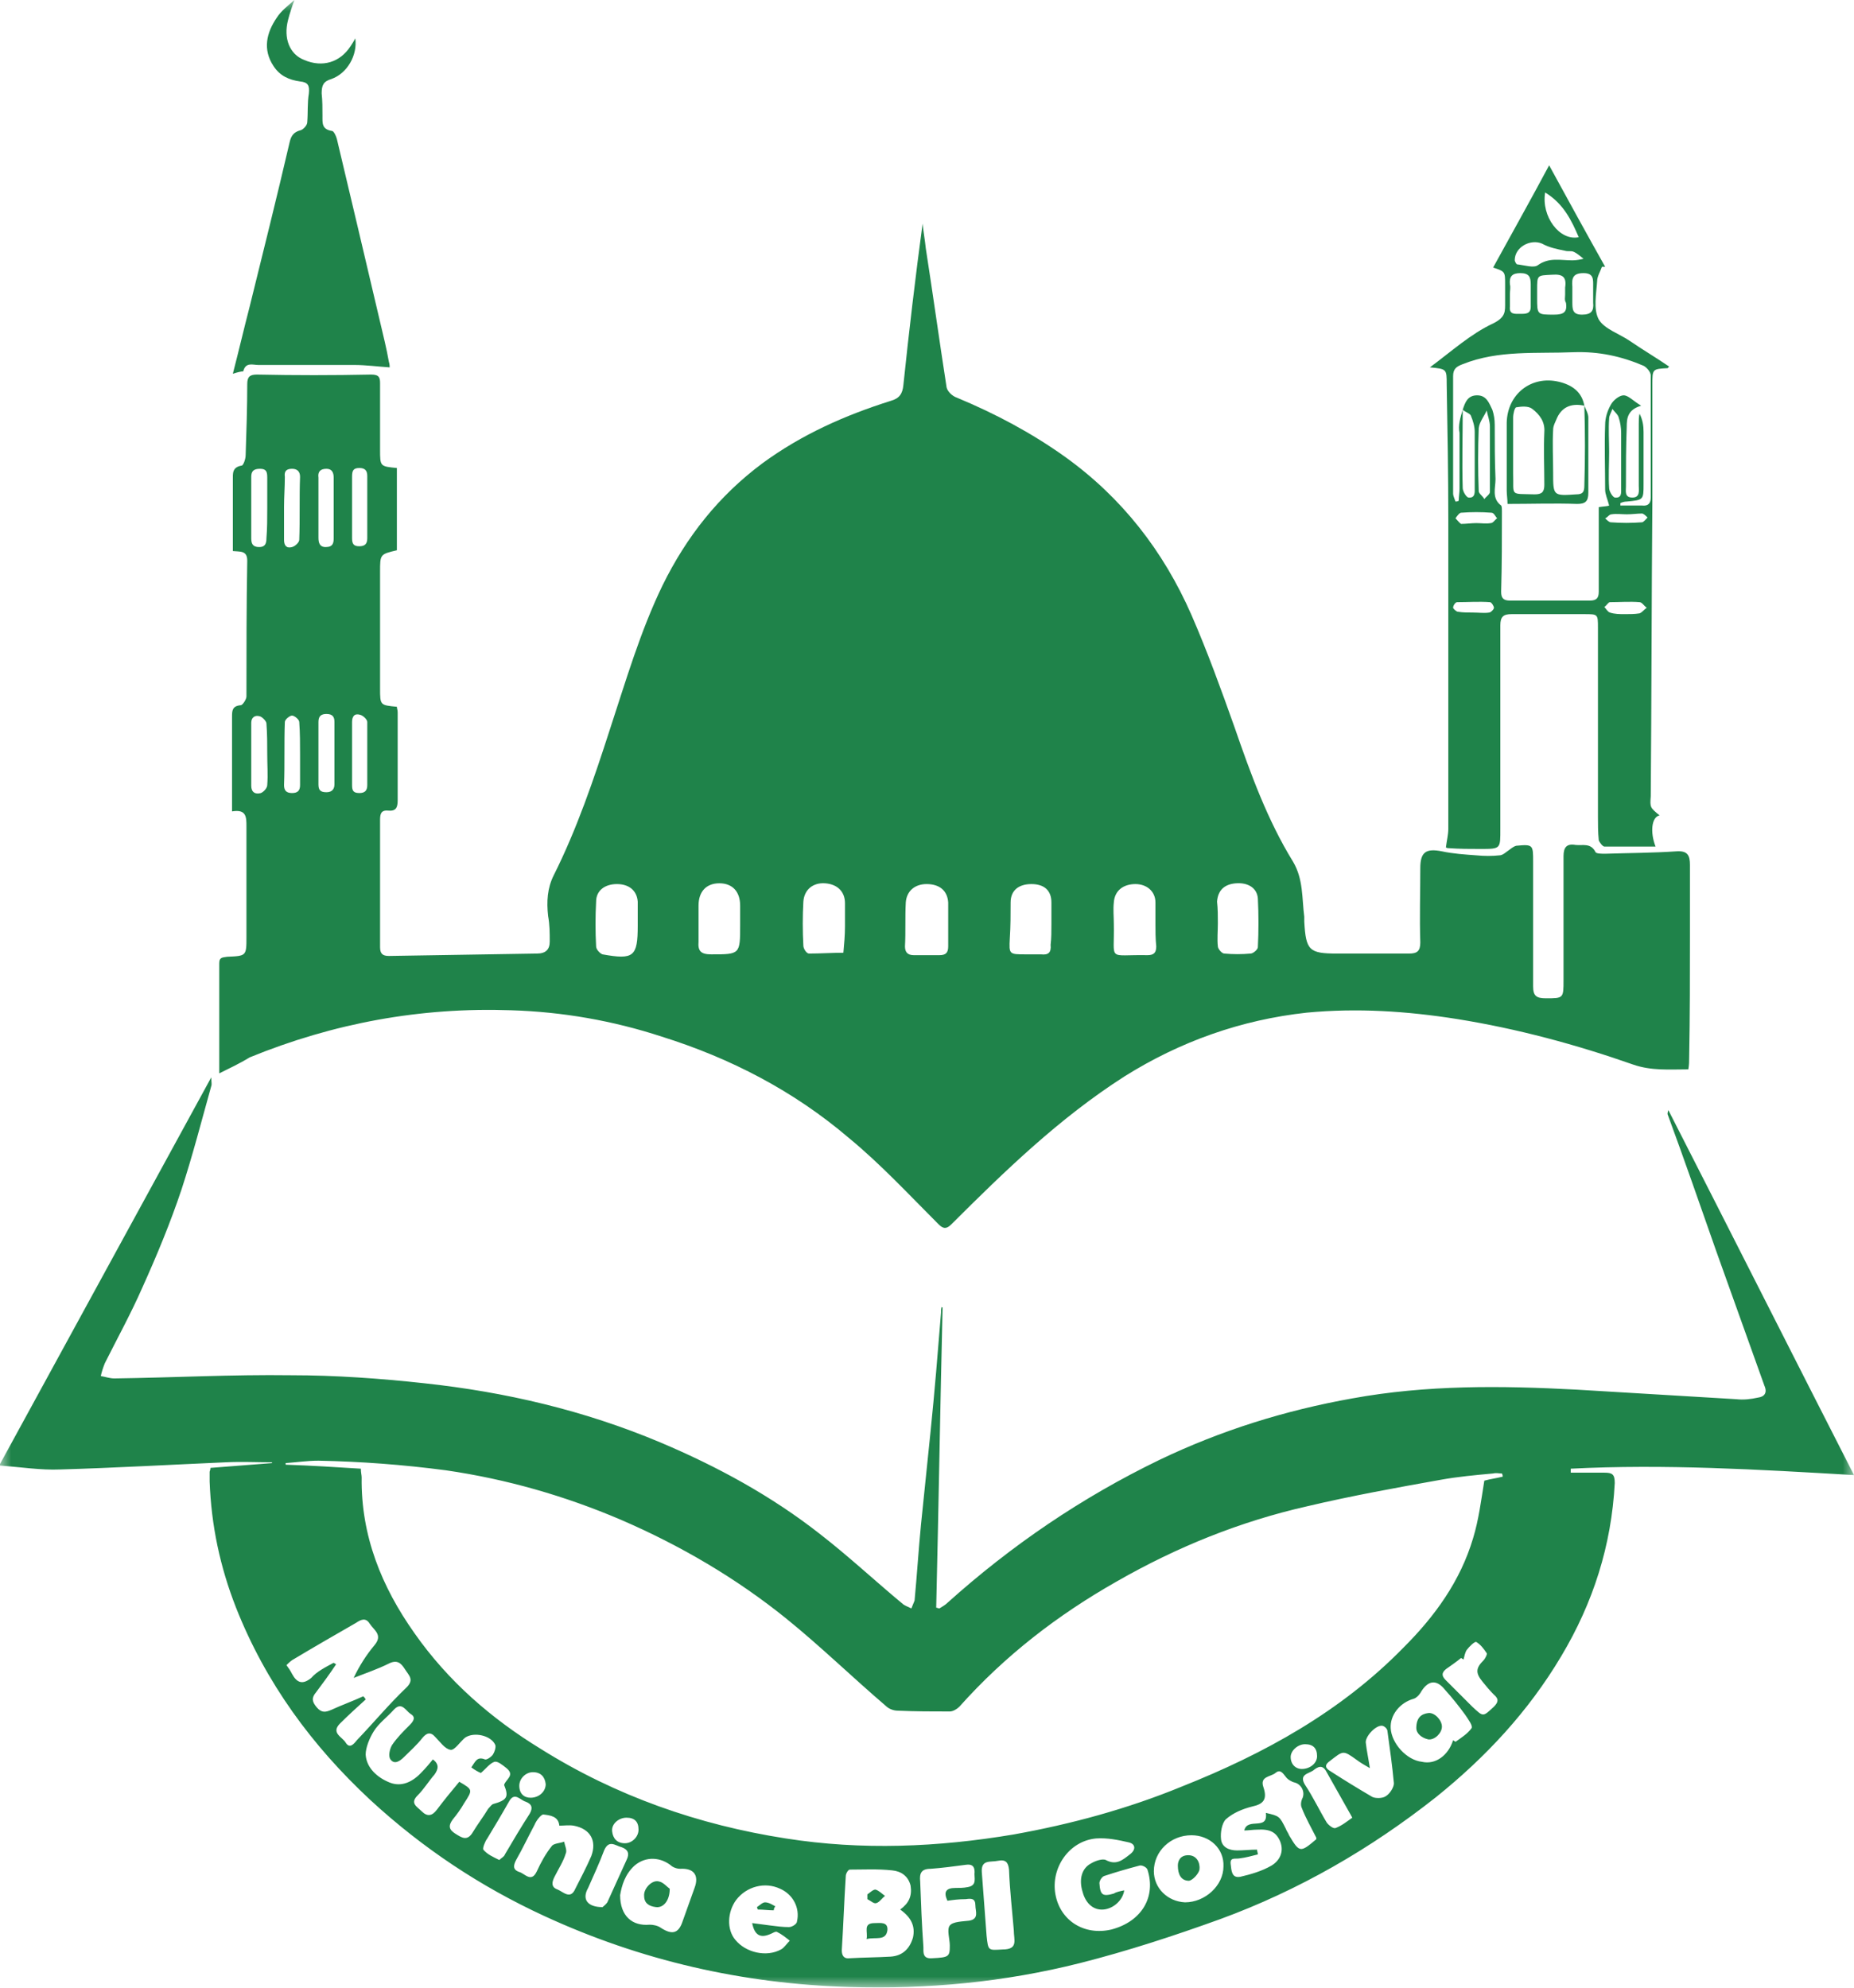
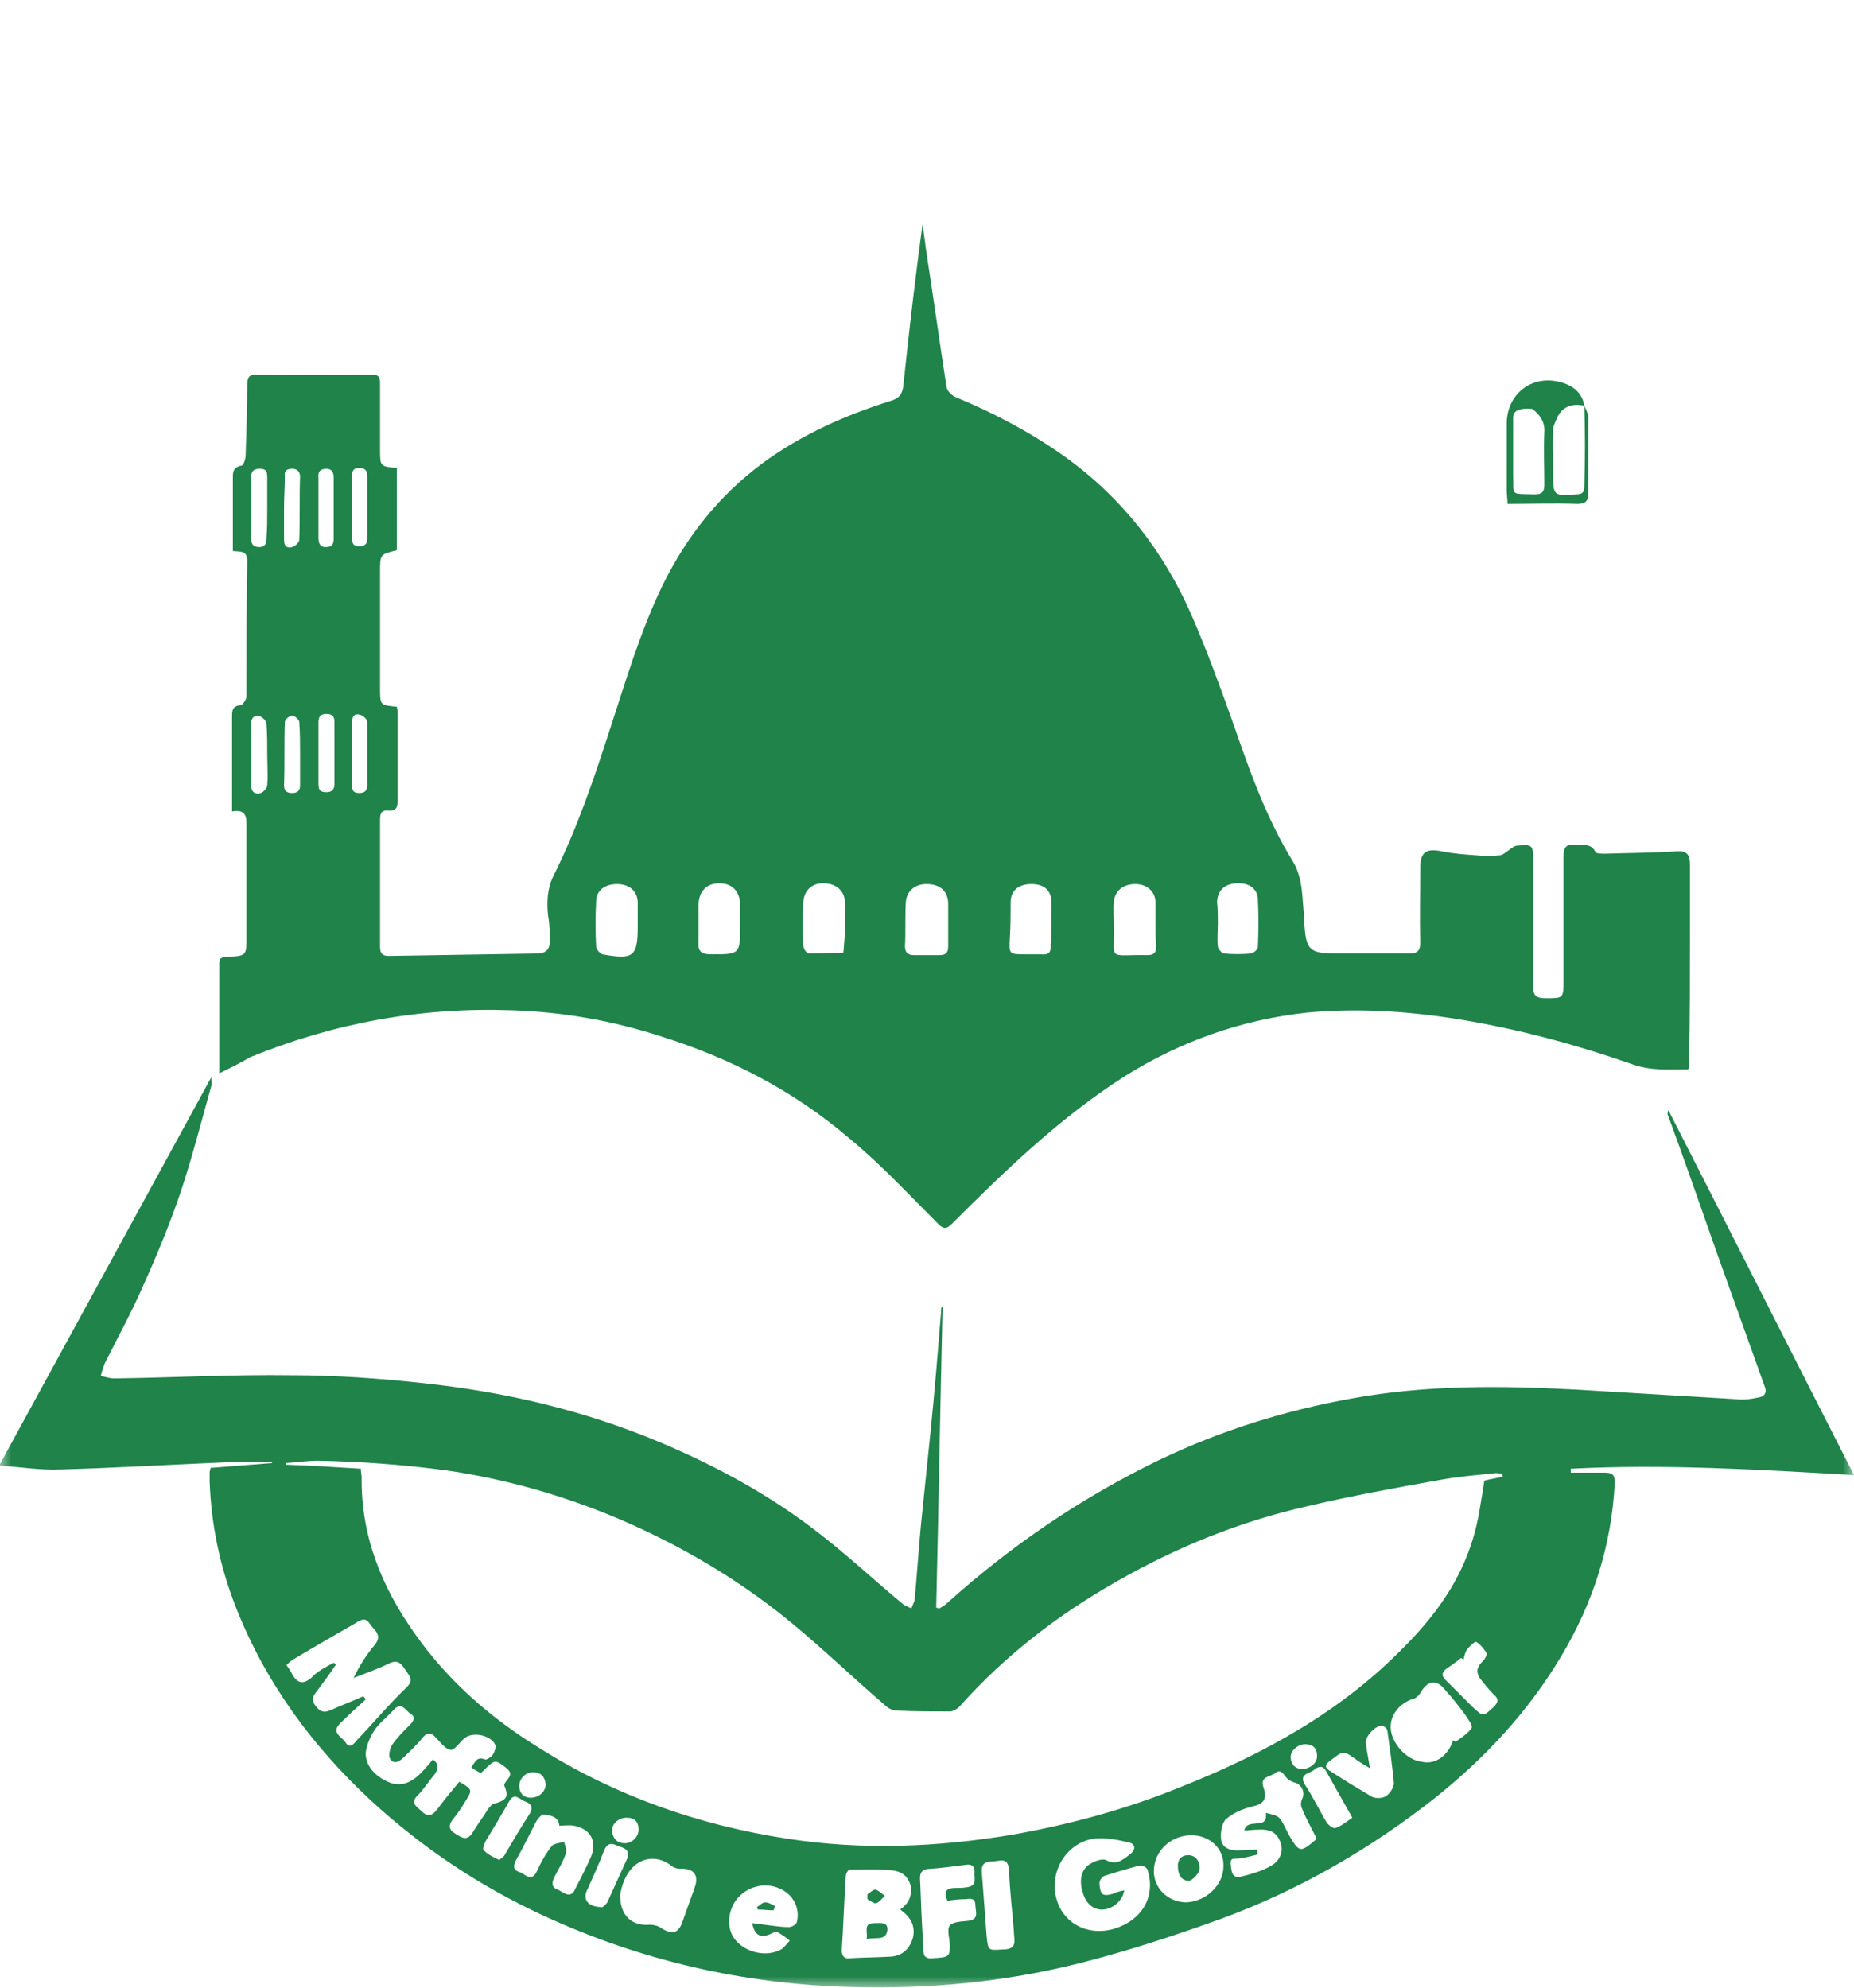
<svg xmlns="http://www.w3.org/2000/svg" width="83" height="89" viewBox="0 0 83 89" fill="none">
  <g clip-path="url(#clip0_209_215)">
    <mask id="mask0_209_215" style="mask-type:luminance" maskUnits="userSpaceOnUse" x="-1" y="0" width="84" height="89">
      <path d="M82.999 0H-0V89H82.999V0Z" fill="white" />
    </mask>
    <g mask="url(#mask0_209_215)">
      <path d="M9.815 48.058C9.815 46.413 9.815 44.768 9.815 43.123C9.815 42.837 9.994 42.873 10.173 42.837C11.033 42.801 11.033 42.801 11.033 41.943C11.033 40.298 11.033 38.654 11.033 37.009C11.033 36.58 11.033 36.222 10.388 36.329C10.388 36.043 10.388 35.829 10.388 35.614C10.388 34.434 10.388 33.254 10.388 32.11C10.388 31.824 10.388 31.609 10.782 31.574C10.854 31.574 11.033 31.323 11.033 31.18C11.033 29.142 11.033 27.14 11.069 25.102C11.069 24.637 10.746 24.708 10.424 24.672C10.424 24.136 10.424 23.636 10.424 23.099C10.424 22.563 10.424 22.026 10.424 21.49C10.424 21.204 10.388 20.918 10.818 20.846C10.89 20.846 10.997 20.56 10.997 20.382C11.033 19.309 11.069 18.236 11.069 17.199C11.069 16.878 11.176 16.77 11.499 16.77C13.218 16.806 14.902 16.806 16.621 16.77C16.979 16.77 17.015 16.913 17.015 17.163C17.015 18.165 17.015 19.13 17.015 20.131C17.015 20.882 17.015 20.882 17.767 20.954C17.767 22.169 17.767 23.421 17.767 24.637C17.015 24.816 17.015 24.816 17.015 25.602C17.015 27.354 17.015 29.071 17.015 30.823C17.015 31.574 17.015 31.574 17.767 31.645C17.767 31.717 17.803 31.788 17.803 31.895C17.803 33.218 17.803 34.506 17.803 35.829C17.803 36.151 17.732 36.329 17.373 36.294C17.015 36.258 17.015 36.508 17.015 36.758C17.015 38.046 17.015 39.333 17.015 40.584C17.015 41.192 17.015 41.8 17.015 42.408C17.015 42.694 17.123 42.801 17.409 42.801C19.63 42.766 21.851 42.73 24.036 42.694C24.43 42.694 24.61 42.515 24.61 42.158C24.61 41.764 24.61 41.407 24.538 41.014C24.466 40.37 24.502 39.762 24.789 39.19C25.828 37.116 26.58 34.899 27.296 32.682C28.013 30.501 28.657 28.284 29.66 26.21C30.735 24.029 32.168 22.205 34.138 20.739C35.894 19.452 37.828 18.594 39.87 17.95C40.264 17.843 40.407 17.628 40.443 17.235C40.694 14.839 40.98 12.408 41.303 10.012C41.338 10.37 41.41 10.763 41.446 11.12C41.768 13.194 42.055 15.268 42.377 17.342C42.413 17.521 42.628 17.736 42.843 17.807C44.562 18.522 46.175 19.38 47.679 20.453C50.222 22.277 52.085 24.672 53.339 27.533C54.055 29.178 54.664 30.859 55.273 32.575C55.99 34.649 56.742 36.723 57.888 38.582C58.354 39.369 58.282 40.227 58.39 41.049C58.39 41.121 58.39 41.192 58.39 41.264C58.462 42.551 58.605 42.694 59.858 42.694C60.933 42.694 62.008 42.694 63.083 42.694C63.441 42.694 63.584 42.587 63.584 42.194C63.548 41.085 63.584 39.977 63.584 38.868C63.584 38.153 63.835 37.974 64.551 38.117C65.053 38.225 65.59 38.26 66.091 38.296C66.45 38.332 66.808 38.332 67.13 38.296C67.274 38.296 67.417 38.153 67.525 38.082C67.632 38.01 67.739 37.903 67.882 37.867C68.635 37.795 68.635 37.831 68.635 38.582C68.635 40.441 68.635 42.301 68.635 44.16C68.635 44.589 68.778 44.697 69.208 44.697C69.996 44.697 69.996 44.697 69.996 43.874C69.996 42.015 69.996 40.191 69.996 38.332C69.996 37.938 70.14 37.76 70.533 37.831C70.856 37.867 71.214 37.724 71.429 38.153C71.465 38.225 71.716 38.225 71.859 38.225C72.934 38.189 74.008 38.189 75.047 38.117C75.549 38.082 75.656 38.296 75.656 38.725C75.656 39.762 75.656 40.763 75.656 41.8C75.656 43.66 75.656 45.519 75.62 47.379C75.62 47.522 75.62 47.664 75.584 47.879C74.725 47.879 73.936 47.95 73.112 47.664C70.569 46.771 67.918 46.055 65.232 45.626C62.975 45.269 60.754 45.126 58.497 45.34C55.56 45.662 52.837 46.627 50.33 48.201C47.428 50.06 44.992 52.42 42.592 54.816C42.377 55.03 42.234 55.03 42.019 54.816C40.694 53.493 39.44 52.134 38.007 50.954C35.535 48.844 32.705 47.379 29.625 46.413C27.439 45.698 25.183 45.304 22.89 45.233C18.842 45.09 14.938 45.805 11.176 47.343C10.71 47.629 10.245 47.843 9.815 48.058ZM42.449 41.407C42.449 41.085 42.449 40.728 42.449 40.406C42.413 39.869 42.055 39.583 41.482 39.583C40.944 39.583 40.586 39.905 40.55 40.406C40.514 41.049 40.55 41.729 40.514 42.372C40.514 42.623 40.622 42.766 40.909 42.766C41.303 42.766 41.661 42.766 42.055 42.766C42.342 42.766 42.449 42.658 42.449 42.372C42.449 42.015 42.449 41.693 42.449 41.407ZM51.727 41.371C51.727 41.049 51.727 40.728 51.727 40.406C51.727 39.905 51.333 39.583 50.832 39.583C50.294 39.583 49.9 39.869 49.864 40.406C49.828 40.728 49.864 41.049 49.864 41.371C49.9 43.088 49.542 42.73 51.368 42.766C51.655 42.766 51.763 42.658 51.763 42.372C51.727 42.015 51.727 41.693 51.727 41.371ZM37.828 41.371C37.828 41.049 37.828 40.763 37.828 40.441C37.828 39.905 37.47 39.583 36.932 39.548C36.395 39.512 36.001 39.834 35.965 40.37C35.929 41.014 35.929 41.693 35.965 42.337C35.965 42.48 36.108 42.694 36.216 42.694C36.717 42.694 37.255 42.658 37.756 42.658C37.792 42.265 37.828 41.872 37.828 41.478C37.828 41.443 37.828 41.407 37.828 41.371ZM28.55 41.371C28.55 41.049 28.55 40.692 28.55 40.37C28.514 39.869 28.156 39.583 27.619 39.583C27.081 39.583 26.687 39.869 26.687 40.37C26.651 41.049 26.651 41.693 26.687 42.372C26.687 42.515 26.866 42.694 26.974 42.73C28.371 42.98 28.55 42.837 28.55 41.443C28.55 41.407 28.55 41.371 28.55 41.371ZM54.521 41.336C54.521 41.693 54.485 42.051 54.521 42.372C54.521 42.48 54.7 42.694 54.807 42.694C55.202 42.73 55.596 42.73 55.99 42.694C56.097 42.694 56.312 42.515 56.312 42.408C56.348 41.693 56.348 40.942 56.312 40.227C56.276 39.762 55.882 39.512 55.345 39.548C54.807 39.583 54.521 39.869 54.485 40.37C54.521 40.692 54.521 41.014 54.521 41.336ZM33.135 41.407C33.135 41.121 33.135 40.835 33.135 40.549C33.135 39.905 32.777 39.548 32.204 39.548C31.631 39.548 31.272 39.905 31.272 40.549C31.272 41.085 31.272 41.621 31.272 42.158C31.237 42.587 31.38 42.73 31.846 42.73C33.135 42.73 33.135 42.73 33.135 41.407ZM47.07 41.371C47.07 41.049 47.07 40.728 47.07 40.406C47.07 39.869 46.748 39.583 46.175 39.583C45.601 39.583 45.243 39.869 45.243 40.406C45.243 40.942 45.243 41.478 45.207 42.015C45.171 42.73 45.171 42.73 45.924 42.73C46.139 42.73 46.389 42.73 46.604 42.73C46.927 42.766 47.07 42.658 47.034 42.301C47.07 42.015 47.07 41.693 47.07 41.371ZM14.257 33.719C14.257 34.184 14.257 34.649 14.257 35.114C14.257 35.364 14.329 35.471 14.615 35.471C14.866 35.471 14.973 35.328 14.973 35.114C14.973 34.184 14.973 33.254 14.973 32.325C14.973 32.11 14.902 31.967 14.615 31.967C14.364 31.967 14.257 32.074 14.257 32.325C14.257 32.825 14.257 33.29 14.257 33.719ZM14.257 22.706C14.257 23.171 14.257 23.6 14.257 24.065C14.257 24.279 14.293 24.494 14.579 24.494C14.902 24.494 14.938 24.315 14.938 24.1C14.938 23.206 14.938 22.277 14.938 21.383C14.938 21.168 14.866 20.989 14.615 20.989C14.329 20.989 14.221 21.133 14.257 21.383C14.257 21.812 14.257 22.277 14.257 22.706ZM11.964 22.742C11.964 22.277 11.964 21.812 11.964 21.383C11.964 21.133 11.928 20.989 11.642 20.989C11.355 20.989 11.248 21.097 11.248 21.347C11.248 22.277 11.248 23.171 11.248 24.1C11.248 24.351 11.319 24.494 11.606 24.494C11.857 24.494 11.928 24.351 11.928 24.1C11.964 23.671 11.964 23.206 11.964 22.742ZM15.761 33.755C15.761 34.22 15.761 34.649 15.761 35.114C15.761 35.328 15.761 35.507 16.084 35.507C16.334 35.507 16.442 35.4 16.442 35.15C16.442 34.22 16.442 33.254 16.442 32.325C16.442 32.217 16.263 32.039 16.12 32.003C15.869 31.931 15.761 32.074 15.761 32.325C15.761 32.825 15.761 33.29 15.761 33.755ZM11.964 33.791C11.964 33.326 11.964 32.861 11.928 32.396C11.928 32.289 11.749 32.11 11.642 32.074C11.427 32.003 11.248 32.11 11.248 32.36C11.248 33.29 11.248 34.255 11.248 35.185C11.248 35.471 11.427 35.578 11.678 35.507C11.785 35.471 11.964 35.292 11.964 35.15C12 34.685 11.964 34.255 11.964 33.791ZM12.716 22.706C12.716 23.206 12.716 23.671 12.716 24.172C12.716 24.422 12.824 24.565 13.075 24.494C13.218 24.458 13.397 24.279 13.397 24.172C13.433 23.242 13.397 22.277 13.433 21.347C13.433 21.097 13.29 20.989 13.075 20.989C12.824 20.989 12.716 21.097 12.752 21.347C12.752 21.812 12.716 22.241 12.716 22.706ZM15.761 22.742C15.761 23.206 15.761 23.671 15.761 24.1C15.761 24.351 15.833 24.458 16.084 24.458C16.334 24.458 16.442 24.351 16.442 24.1C16.442 23.171 16.442 22.241 16.442 21.311C16.442 21.061 16.334 20.954 16.084 20.954C15.797 20.954 15.761 21.097 15.761 21.347C15.761 21.848 15.761 22.312 15.761 22.742ZM13.433 33.791C13.433 33.29 13.433 32.825 13.397 32.325C13.397 32.217 13.182 32.039 13.075 32.039C12.967 32.039 12.752 32.217 12.752 32.325C12.716 33.254 12.752 34.22 12.716 35.15C12.716 35.4 12.824 35.507 13.075 35.507C13.325 35.507 13.433 35.4 13.433 35.15C13.433 34.72 13.433 34.255 13.433 33.791Z" fill="#1F834A" />
      <path d="M42.198 58.535C42.091 63.004 42.019 67.51 41.912 71.98C41.947 71.98 42.019 72.015 42.055 72.015C42.162 71.944 42.306 71.872 42.413 71.765C45.279 69.19 48.431 67.045 51.906 65.364C54.664 64.042 57.53 63.148 60.539 62.611C63.871 62.003 67.202 62.039 70.569 62.218C72.969 62.361 75.334 62.504 77.734 62.647C78.056 62.683 78.379 62.647 78.701 62.575C78.988 62.54 79.131 62.361 78.988 62.039C78.271 60.037 77.555 58.034 76.838 56.032C76.122 53.994 75.405 51.92 74.653 49.882C74.653 49.846 74.653 49.81 74.689 49.703C77.483 55.173 80.206 60.573 83 66.044C78.701 65.793 74.51 65.543 70.319 65.758C70.319 65.829 70.319 65.865 70.319 65.936C70.82 65.936 71.322 65.936 71.823 65.936C72.181 65.936 72.289 66.008 72.289 66.402C72.145 69.19 71.322 71.765 69.889 74.161C68.42 76.628 66.522 78.666 64.3 80.454C61.363 82.778 58.139 84.638 54.628 85.925C52.551 86.676 50.473 87.355 48.36 87.891C44.956 88.75 41.518 89.071 38.007 88.964C33.243 88.821 28.693 87.784 24.359 85.782C21.493 84.459 18.914 82.743 16.585 80.597C13.97 78.166 11.893 75.341 10.567 71.98C9.851 70.156 9.457 68.296 9.385 66.33C9.385 66.187 9.385 66.044 9.385 65.901C9.385 65.865 9.421 65.829 9.421 65.722C10.316 65.651 11.248 65.579 12.179 65.507V65.472C11.499 65.472 10.818 65.436 10.101 65.472C7.63 65.579 5.158 65.722 2.686 65.793C1.827 65.829 0.931 65.686 -0.036 65.615C3.152 59.786 6.269 54.065 9.457 48.237C9.457 48.451 9.493 48.523 9.457 48.63C9.027 50.167 8.633 51.705 8.131 53.243C7.63 54.745 7.021 56.211 6.376 57.641C5.875 58.785 5.266 59.894 4.692 61.038C4.621 61.216 4.549 61.431 4.513 61.61C4.728 61.646 4.907 61.717 5.122 61.717C7.773 61.681 10.388 61.538 13.039 61.574C15.009 61.574 17.015 61.717 18.985 61.932C22.639 62.325 26.15 63.148 29.553 64.578C32.096 65.651 34.532 66.974 36.717 68.69C38.007 69.691 39.189 70.799 40.443 71.837C40.55 71.908 40.658 71.944 40.801 72.015C40.837 71.908 40.909 71.765 40.944 71.658C41.052 70.513 41.123 69.369 41.231 68.261C41.374 66.866 41.518 65.472 41.661 64.077C41.84 62.325 41.983 60.573 42.127 58.785C42.127 58.678 42.127 58.606 42.162 58.499C42.127 58.535 42.162 58.535 42.198 58.535ZM16.155 65.758C16.155 65.936 16.191 66.044 16.191 66.151C16.155 68.761 17.087 71.05 18.556 73.124C20.06 75.269 21.994 76.95 24.215 78.308C27.583 80.418 31.272 81.706 35.177 82.313C38.58 82.85 41.983 82.707 45.386 82.134C47.966 81.67 50.473 80.99 52.909 79.989C56.599 78.523 60.038 76.628 62.832 73.767C64.229 72.373 65.375 70.799 65.948 68.869C66.199 68.046 66.306 67.188 66.45 66.294C66.701 66.223 66.987 66.187 67.274 66.115C67.274 66.079 67.274 66.044 67.238 65.972C67.094 65.972 66.987 65.936 66.844 65.972C66.056 66.044 65.267 66.115 64.48 66.258C62.473 66.616 60.503 66.974 58.533 67.438C55.524 68.118 52.694 69.262 50.008 70.799C47.357 72.301 44.992 74.125 42.95 76.414C42.843 76.521 42.664 76.628 42.521 76.628C41.733 76.628 40.98 76.628 40.192 76.592C40.013 76.592 39.798 76.521 39.655 76.378C38.15 75.09 36.717 73.696 35.213 72.48C32.956 70.656 30.448 69.19 27.798 68.046C25.29 66.974 22.675 66.223 19.953 65.829C18.054 65.579 16.155 65.436 14.257 65.4C13.755 65.4 13.29 65.472 12.788 65.507C12.788 65.543 12.788 65.543 12.788 65.579C13.899 65.615 15.009 65.686 16.155 65.758ZM21.099 79.131C21.278 78.881 21.35 78.63 21.708 78.774C21.78 78.809 21.994 78.666 22.066 78.559C22.138 78.451 22.209 78.237 22.174 78.13C21.994 77.701 21.206 77.522 20.812 77.808C20.597 77.987 20.347 78.38 20.168 78.344C19.917 78.308 19.702 77.987 19.487 77.772C19.272 77.522 19.093 77.593 18.914 77.808C18.663 78.13 18.377 78.38 18.09 78.666C17.911 78.845 17.66 79.024 17.481 78.774C17.373 78.63 17.445 78.308 17.552 78.13C17.767 77.808 18.054 77.522 18.341 77.236C18.52 77.057 18.627 76.878 18.377 76.735C18.162 76.592 17.982 76.163 17.624 76.557C17.338 76.878 16.944 77.165 16.729 77.522C16.55 77.808 16.37 78.237 16.37 78.559C16.406 79.166 16.908 79.596 17.445 79.81C17.982 80.025 18.484 79.775 18.878 79.346C19.057 79.166 19.236 78.952 19.38 78.774C19.666 78.988 19.63 79.202 19.451 79.453C19.2 79.739 18.985 80.097 18.699 80.383C18.341 80.74 18.663 80.883 18.878 81.098C19.129 81.348 19.344 81.312 19.559 81.026C19.881 80.597 20.203 80.204 20.562 79.775C21.171 80.132 21.171 80.132 20.776 80.74C20.633 80.99 20.454 81.241 20.275 81.455C20.06 81.741 20.096 81.92 20.383 82.099C20.669 82.278 20.92 82.457 21.171 82.027C21.386 81.67 21.636 81.348 21.851 80.99C21.923 80.919 21.994 80.811 22.066 80.776C22.711 80.597 22.783 80.454 22.568 79.917C22.639 79.667 23.069 79.489 22.675 79.166C22.496 79.024 22.281 78.845 22.138 78.881C21.923 78.952 21.744 79.202 21.529 79.381C21.421 79.346 21.242 79.238 21.099 79.131ZM14.938 74.447C14.973 74.482 15.009 74.482 15.045 74.518C14.758 74.948 14.472 75.341 14.149 75.77C13.934 76.02 13.97 76.199 14.185 76.449C14.4 76.699 14.579 76.664 14.83 76.557C15.296 76.342 15.797 76.163 16.263 75.948C16.299 75.984 16.335 76.02 16.37 76.091C15.976 76.449 15.582 76.807 15.224 77.165C14.794 77.593 15.332 77.772 15.475 78.023C15.654 78.308 15.833 78.094 15.976 77.915C16.729 77.129 17.409 76.306 18.197 75.555C18.556 75.198 18.305 75.019 18.126 74.733C17.947 74.447 17.767 74.304 17.409 74.482C16.908 74.733 16.37 74.912 15.833 75.126C16.084 74.59 16.406 74.089 16.765 73.66C17.159 73.195 16.729 72.981 16.55 72.695C16.37 72.409 16.155 72.516 15.941 72.659C15.009 73.195 14.078 73.731 13.182 74.268C13.039 74.339 12.931 74.447 12.824 74.554C12.931 74.697 13.003 74.805 13.075 74.948C13.29 75.341 13.54 75.448 13.934 75.126C14.185 74.84 14.543 74.661 14.938 74.447ZM50.33 84.638C50.258 85.102 49.828 85.46 49.398 85.496C48.969 85.531 48.61 85.245 48.467 84.709C48.288 84.137 48.431 83.636 48.861 83.422C49.04 83.315 49.363 83.207 49.506 83.279C49.972 83.529 50.258 83.279 50.581 83.028C50.867 82.814 50.832 82.564 50.545 82.492C50.079 82.385 49.578 82.278 49.076 82.313C47.858 82.421 47.034 83.636 47.249 84.817C47.464 85.996 48.539 86.676 49.757 86.39C51.118 86.032 51.763 84.924 51.369 83.708C51.333 83.601 51.118 83.493 51.01 83.529C50.473 83.672 49.972 83.815 49.434 83.994C49.327 84.03 49.219 84.209 49.219 84.316C49.255 84.852 49.363 84.924 49.864 84.781C49.972 84.709 50.151 84.673 50.33 84.638ZM40.3 85.496C40.694 85.21 40.837 84.888 40.765 84.423C40.658 83.994 40.336 83.779 39.941 83.743C39.297 83.672 38.652 83.708 38.043 83.708C37.971 83.708 37.864 83.886 37.864 83.994C37.792 85.102 37.756 86.211 37.685 87.32C37.685 87.57 37.792 87.713 38.043 87.677C38.652 87.641 39.261 87.641 39.87 87.605C40.407 87.57 40.73 87.248 40.873 86.747C40.98 86.247 40.801 85.853 40.3 85.496ZM58.927 82.278C58.712 81.849 58.462 81.419 58.282 80.955C58.211 80.811 58.246 80.633 58.318 80.49C58.426 80.204 58.246 79.882 57.96 79.81C57.817 79.775 57.638 79.667 57.566 79.56C57.422 79.381 57.315 79.202 57.1 79.381C56.886 79.56 56.384 79.525 56.563 80.025C56.742 80.561 56.563 80.776 56.062 80.883C55.631 80.99 55.202 81.169 54.879 81.455C54.7 81.634 54.628 82.063 54.664 82.349C54.7 82.707 55.023 82.85 55.381 82.85C55.667 82.85 55.99 82.814 56.276 82.814C56.276 82.885 56.312 82.957 56.312 83.028C56.026 83.1 55.775 83.171 55.488 83.207C55.309 83.243 55.059 83.136 55.094 83.458C55.13 83.743 55.13 84.102 55.524 84.03C55.99 83.922 56.491 83.779 56.921 83.529C57.279 83.315 57.494 82.921 57.315 82.457C57.136 82.027 56.85 81.884 56.276 81.92C56.097 81.92 55.883 81.956 55.703 81.956C55.846 81.348 56.778 81.992 56.67 81.169C57.279 81.312 57.279 81.312 57.566 81.884C57.602 81.992 57.673 82.063 57.709 82.17C58.175 82.957 58.211 82.957 58.927 82.349C58.927 82.349 58.927 82.313 58.927 82.278ZM42.413 85.102C42.234 84.709 42.342 84.53 42.771 84.53C42.95 84.53 43.13 84.53 43.309 84.494C43.774 84.423 43.595 84.066 43.631 83.815C43.631 83.529 43.488 83.458 43.237 83.493C42.7 83.565 42.162 83.636 41.661 83.672C41.231 83.672 41.159 83.886 41.195 84.244C41.231 85.21 41.267 86.175 41.339 87.177C41.339 87.427 41.303 87.713 41.733 87.677C42.485 87.641 42.521 87.605 42.521 87.105C42.521 86.819 42.377 86.39 42.521 86.211C42.664 86.032 43.094 86.032 43.38 85.996C43.846 85.925 43.667 85.567 43.667 85.317C43.667 84.995 43.488 84.995 43.237 85.031C42.915 85.031 42.664 85.067 42.413 85.102ZM65.053 77.915C65.088 77.951 65.124 77.951 65.16 77.987C65.411 77.808 65.698 77.629 65.877 77.379C65.948 77.272 65.734 76.986 65.59 76.771C65.303 76.378 65.017 76.02 64.695 75.663C64.3 75.162 63.907 75.233 63.584 75.806C63.512 75.913 63.405 76.02 63.297 76.056C62.653 76.235 62.223 76.806 62.259 77.379C62.295 78.058 62.975 78.809 63.656 78.881C64.264 79.024 64.838 78.595 65.053 77.915ZM27.762 84.852C27.762 85.782 28.299 86.247 29.087 86.175C29.231 86.175 29.445 86.211 29.589 86.318C30.09 86.64 30.377 86.569 30.556 86.032C30.735 85.531 30.914 85.031 31.093 84.53C31.308 83.958 31.058 83.636 30.448 83.672C30.341 83.672 30.198 83.636 30.09 83.565C29.589 83.136 28.908 83.1 28.407 83.529C27.977 83.922 27.834 84.423 27.762 84.852ZM25.039 81.741C25.004 81.312 24.61 81.276 24.323 81.241C24.215 81.241 24 81.526 23.929 81.706C23.642 82.242 23.392 82.778 23.105 83.279C22.997 83.493 22.926 83.708 23.248 83.815C23.499 83.886 23.786 84.316 24.036 83.779C24.215 83.386 24.43 82.993 24.717 82.635C24.825 82.528 25.075 82.528 25.254 82.457C25.29 82.635 25.398 82.85 25.326 82.993C25.218 83.35 25.004 83.672 24.825 84.03C24.717 84.244 24.645 84.494 24.968 84.602C25.218 84.709 25.541 85.067 25.756 84.566C26.007 84.066 26.257 83.601 26.472 83.1C26.723 82.421 26.436 81.884 25.684 81.741C25.469 81.706 25.254 81.741 25.039 81.741ZM33.673 86.103C33.959 86.139 34.21 86.175 34.496 86.211C34.783 86.247 35.034 86.282 35.32 86.282C35.464 86.282 35.679 86.139 35.679 86.032C35.822 85.424 35.499 84.817 34.926 84.566C34.246 84.244 33.422 84.459 32.956 85.067C32.562 85.603 32.526 86.39 32.92 86.854C33.386 87.427 34.317 87.641 34.962 87.284C35.105 87.212 35.213 87.033 35.356 86.89C35.177 86.747 34.998 86.604 34.783 86.497C34.711 86.462 34.568 86.569 34.461 86.604C34.031 86.783 33.78 86.64 33.673 86.103ZM53.339 82.17C52.408 82.17 51.656 82.885 51.656 83.779C51.656 84.53 52.264 85.138 53.052 85.174C53.948 85.174 54.772 84.423 54.772 83.565C54.807 82.778 54.163 82.17 53.339 82.17ZM61.327 79.166C61.077 79.024 60.897 78.916 60.754 78.809C60.109 78.344 60.145 78.38 59.536 78.845C59.285 79.024 59.321 79.166 59.572 79.31C60.181 79.703 60.825 80.097 61.435 80.454C61.578 80.525 61.901 80.525 62.044 80.418C62.223 80.311 62.402 80.025 62.402 79.846C62.33 79.059 62.223 78.308 62.115 77.522C62.115 77.415 62.008 77.307 61.901 77.272C61.614 77.2 61.077 77.772 61.148 78.058C61.184 78.38 61.256 78.702 61.327 79.166ZM45.386 86.426C45.315 85.567 45.207 84.638 45.172 83.708C45.136 83.386 45.028 83.243 44.67 83.315C44.347 83.386 43.918 83.243 43.953 83.815C44.025 84.781 44.097 85.71 44.168 86.676C44.24 87.355 44.24 87.32 44.885 87.284C45.601 87.284 45.386 86.854 45.386 86.426ZM65.519 74.304C65.483 74.268 65.447 74.268 65.411 74.232C65.196 74.411 64.981 74.554 64.731 74.733C64.516 74.912 64.551 75.055 64.731 75.233C65.124 75.627 65.519 76.02 65.912 76.414C66.414 76.878 66.378 76.878 66.88 76.414C67.094 76.199 67.094 76.056 66.88 75.877C66.701 75.698 66.522 75.484 66.378 75.305C66.056 74.912 66.056 74.697 66.414 74.339C66.486 74.268 66.593 74.054 66.557 74.018C66.414 73.803 66.271 73.624 66.091 73.517C66.02 73.481 65.769 73.731 65.662 73.874C65.59 73.982 65.555 74.161 65.519 74.304ZM26.974 85.388C27.01 85.353 27.117 85.281 27.189 85.174C27.475 84.53 27.762 83.922 28.049 83.279C28.192 82.993 28.12 82.814 27.834 82.707C27.547 82.635 27.26 82.349 27.045 82.85C26.831 83.422 26.58 83.958 26.329 84.53C26.042 85.031 26.293 85.388 26.974 85.388ZM60.539 81.384C60.468 81.241 60.396 81.134 60.36 81.062C60.038 80.49 59.715 79.917 59.393 79.346C59.214 78.988 58.999 79.095 58.784 79.274C58.569 79.417 58.139 79.453 58.426 79.917C58.784 80.454 59.07 81.062 59.393 81.598C59.465 81.706 59.679 81.884 59.787 81.849C60.073 81.741 60.288 81.562 60.539 81.384ZM22.353 83.279C22.46 83.171 22.568 83.136 22.604 83.028C22.962 82.421 23.32 81.813 23.714 81.205C23.857 80.955 23.821 80.776 23.535 80.668C23.284 80.597 23.033 80.204 22.783 80.668C22.46 81.241 22.138 81.777 21.815 82.313C21.708 82.457 21.601 82.743 21.636 82.814C21.815 83.028 22.066 83.136 22.353 83.279ZM58.282 79.202C58.641 79.202 58.963 78.952 58.963 78.63C58.963 78.273 58.784 78.094 58.426 78.094C58.103 78.094 57.781 78.38 57.781 78.666C57.781 78.988 57.996 79.202 58.282 79.202ZM28.586 81.92C28.586 81.562 28.407 81.384 28.049 81.384C27.69 81.384 27.368 81.67 27.404 81.992C27.439 82.313 27.619 82.528 27.977 82.528C28.299 82.528 28.586 82.242 28.586 81.92ZM23.75 80.49C24.144 80.49 24.43 80.204 24.43 79.882C24.395 79.56 24.215 79.346 23.857 79.346C23.535 79.346 23.248 79.632 23.248 79.953C23.248 80.311 23.463 80.49 23.75 80.49Z" fill="#1F834A" />
-       <path d="M74.295 36.508C73.937 36.58 73.865 37.259 74.116 37.903C73.328 37.903 72.576 37.903 71.823 37.903C71.752 37.903 71.609 37.724 71.573 37.617C71.537 37.259 71.537 36.902 71.537 36.58C71.537 33.755 71.537 30.93 71.537 28.105C71.537 27.497 71.537 27.497 70.928 27.497C69.853 27.497 68.743 27.497 67.668 27.497C67.31 27.497 67.167 27.605 67.167 27.998C67.167 31.037 67.167 34.077 67.167 37.08C67.167 38.01 67.203 38.01 66.271 38.01C65.805 38.01 65.34 38.01 64.838 37.974C64.766 37.974 64.731 37.939 64.731 37.939C64.766 37.653 64.838 37.366 64.838 37.116C64.838 35.829 64.838 34.577 64.838 33.29C64.838 29.965 64.838 26.604 64.838 23.278C64.838 21.24 64.802 19.238 64.766 17.199C64.766 16.52 64.766 16.52 64.014 16.448C64.981 15.733 65.841 14.947 66.844 14.482C67.417 14.196 67.381 13.945 67.381 13.516C67.381 13.266 67.381 13.016 67.381 12.73C67.381 12.158 67.381 12.158 66.844 11.979C67.668 10.477 68.492 9.011 69.352 7.402C70.211 8.975 71.035 10.477 71.859 11.943C71.823 11.943 71.752 11.943 71.716 11.943C71.644 12.158 71.501 12.372 71.501 12.587C71.465 13.159 71.322 13.838 71.573 14.303C71.823 14.732 72.504 14.947 72.97 15.268C73.543 15.662 74.152 16.019 74.725 16.413C74.689 16.448 74.653 16.484 74.653 16.484C73.973 16.52 73.973 16.52 73.973 17.235C73.973 18.987 73.973 20.703 73.973 22.456C73.937 26.854 73.937 31.252 73.901 35.65C73.865 36.151 73.865 36.151 74.295 36.508ZM65.483 18.343C65.483 19.523 65.447 20.668 65.483 21.848C65.483 21.991 65.626 22.241 65.734 22.277C66.056 22.313 66.02 22.027 66.02 21.848C66.02 21.025 66.02 20.167 66.02 19.345C66.02 19.094 65.948 18.844 65.841 18.594C65.769 18.487 65.59 18.451 65.483 18.343C65.59 18.022 65.698 17.7 66.128 17.7C66.557 17.7 66.665 18.058 66.808 18.343C66.88 18.558 66.916 18.773 66.916 19.023C66.916 19.845 66.916 20.632 66.951 21.454C66.951 21.848 66.772 22.313 67.203 22.634C67.238 22.67 67.238 22.813 67.238 22.885C67.238 24.101 67.238 25.28 67.203 26.496C67.203 26.782 67.31 26.89 67.596 26.89C68.779 26.89 69.961 26.89 71.178 26.89C71.465 26.89 71.573 26.782 71.573 26.496C71.573 25.567 71.573 24.637 71.573 23.707C71.573 23.385 71.573 23.064 71.573 22.706C71.788 22.67 71.966 22.67 72.038 22.634C71.966 22.348 71.859 22.134 71.859 21.919C71.859 20.954 71.823 19.988 71.859 19.023C71.859 18.701 71.966 18.379 72.11 18.129C72.218 17.915 72.504 17.7 72.683 17.7C72.898 17.7 73.113 17.95 73.471 18.165C72.862 18.343 72.826 18.737 72.826 19.094C72.79 19.988 72.79 20.882 72.79 21.776C72.79 21.991 72.719 22.277 73.077 22.277C73.435 22.277 73.364 21.955 73.364 21.741C73.364 20.811 73.364 19.917 73.364 18.987C73.364 18.844 73.364 18.665 73.4 18.522C73.543 18.808 73.579 19.059 73.579 19.345C73.579 20.131 73.579 20.882 73.579 21.669C73.579 22.384 73.579 22.384 72.826 22.456C72.719 22.456 72.612 22.491 72.54 22.527C72.54 22.563 72.54 22.599 72.54 22.634C72.862 22.634 73.185 22.634 73.507 22.634C73.793 22.67 73.901 22.527 73.901 22.277C73.901 20.453 73.901 18.63 73.901 16.806C73.901 16.663 73.722 16.448 73.579 16.377C72.576 15.948 71.573 15.733 70.462 15.769C68.779 15.841 67.095 15.662 65.483 16.305C65.196 16.413 65.053 16.52 65.053 16.842C65.053 18.594 65.053 20.346 65.053 22.098C65.053 22.205 65.124 22.348 65.16 22.456C65.196 22.456 65.232 22.456 65.304 22.42C65.304 22.241 65.34 22.062 65.34 21.884C65.34 21.061 65.34 20.203 65.34 19.381C65.268 19.059 65.376 18.701 65.483 18.343ZM70.068 13.194C70.068 13.087 70.068 12.98 70.068 12.873C70.14 12.408 69.961 12.265 69.495 12.3C68.814 12.336 68.814 12.3 68.814 12.98C68.814 13.087 68.814 13.23 68.814 13.338C68.814 14.088 68.814 14.088 69.567 14.088C69.996 14.088 70.175 13.981 70.104 13.552C70.032 13.445 70.068 13.302 70.068 13.194ZM72.038 20.239C72.038 20.775 72.002 21.311 72.038 21.848C72.038 21.991 72.182 22.241 72.289 22.277C72.612 22.313 72.576 22.062 72.576 21.848C72.576 21.025 72.576 20.203 72.576 19.381C72.576 19.166 72.54 18.916 72.468 18.701C72.433 18.558 72.289 18.451 72.182 18.308C72.146 18.451 72.038 18.594 72.038 18.737C72.002 19.238 72.038 19.738 72.038 20.239ZM67.811 11.657C67.811 11.693 67.883 11.836 67.919 11.836C68.241 11.871 68.671 12.014 68.85 11.871C69.352 11.514 69.853 11.657 70.391 11.657C70.57 11.657 70.749 11.621 70.892 11.585C70.749 11.478 70.606 11.335 70.426 11.264C70.319 11.228 70.175 11.264 70.068 11.228C69.71 11.156 69.352 11.085 69.029 10.906C68.528 10.691 67.811 11.049 67.811 11.657ZM66.701 20.31C66.701 19.917 66.701 19.488 66.701 19.094C66.701 18.844 66.593 18.594 66.557 18.379C66.45 18.63 66.235 18.88 66.2 19.166C66.164 20.096 66.164 21.061 66.2 21.991C66.2 22.098 66.379 22.205 66.45 22.348C66.522 22.241 66.701 22.134 66.701 22.027C66.701 21.419 66.701 20.882 66.701 20.31ZM71.322 13.159C71.322 13.052 71.322 12.944 71.322 12.837C71.322 12.515 71.358 12.229 70.892 12.229C70.426 12.229 70.355 12.444 70.391 12.837C70.391 13.052 70.391 13.302 70.391 13.516C70.391 13.838 70.391 14.088 70.82 14.088C71.25 14.088 71.358 13.91 71.322 13.552C71.322 13.409 71.322 13.302 71.322 13.159ZM67.596 13.159C67.596 13.338 67.596 13.552 67.596 13.731C67.56 14.088 67.811 14.053 68.062 14.053C68.313 14.053 68.528 14.053 68.528 13.731C68.528 13.409 68.528 13.052 68.528 12.73C68.528 12.408 68.456 12.229 68.062 12.229C67.704 12.229 67.56 12.372 67.596 12.73C67.632 12.873 67.596 13.016 67.596 13.159ZM69.173 8.618C68.994 9.69 69.818 10.799 70.677 10.62C70.355 9.869 69.996 9.118 69.173 8.618ZM72.755 27.497C72.97 27.497 73.185 27.497 73.4 27.462C73.507 27.426 73.614 27.283 73.722 27.211C73.614 27.14 73.507 26.961 73.4 26.961C72.97 26.925 72.504 26.961 72.074 26.961C72.002 26.961 71.931 27.104 71.823 27.176C71.895 27.247 71.966 27.39 72.074 27.426C72.289 27.497 72.504 27.497 72.755 27.497ZM65.948 27.426C66.2 27.426 66.45 27.462 66.665 27.426C66.737 27.426 66.88 27.283 66.88 27.211C66.88 27.14 66.772 26.961 66.701 26.961C66.2 26.925 65.734 26.961 65.232 26.961C65.16 26.961 65.053 27.104 65.053 27.211C65.053 27.247 65.196 27.39 65.268 27.39C65.483 27.426 65.734 27.426 65.948 27.426ZM66.092 23.421C66.307 23.421 66.522 23.457 66.737 23.421C66.844 23.421 66.916 23.278 67.023 23.206C66.952 23.135 66.88 22.956 66.772 22.956C66.307 22.921 65.877 22.921 65.411 22.956C65.34 22.956 65.232 23.099 65.16 23.206C65.232 23.278 65.34 23.421 65.411 23.457C65.626 23.457 65.877 23.421 66.092 23.421ZM72.826 23.028C72.612 23.028 72.361 22.992 72.146 23.028C72.038 23.028 71.966 23.171 71.859 23.206C71.931 23.278 72.038 23.385 72.11 23.385C72.576 23.421 73.041 23.421 73.507 23.385C73.579 23.385 73.686 23.242 73.758 23.171C73.686 23.099 73.579 22.992 73.507 22.992C73.292 22.992 73.077 23.028 72.826 23.028Z" fill="#1F834A" />
-       <path d="M10.424 16.734C10.71 15.626 10.925 14.696 11.176 13.731C11.785 11.264 12.394 8.832 12.967 6.365C13.039 6.043 13.182 5.9 13.469 5.828C13.576 5.793 13.755 5.614 13.755 5.471C13.791 5.042 13.755 4.613 13.827 4.184C13.863 3.826 13.791 3.683 13.433 3.647C12.931 3.576 12.537 3.397 12.251 2.968C11.749 2.217 11.928 1.466 12.394 0.787C12.573 0.501 12.896 0.25 13.182 0C13.075 0.286 12.967 0.608 12.896 0.894C12.681 1.716 12.967 2.432 13.612 2.682C14.436 3.039 15.224 2.789 15.69 2.074C15.761 1.967 15.833 1.859 15.905 1.716C16.012 2.467 15.546 3.29 14.83 3.54C14.472 3.647 14.4 3.826 14.4 4.184C14.436 4.505 14.436 4.863 14.436 5.185C14.436 5.507 14.4 5.793 14.866 5.864C14.937 5.864 15.045 6.079 15.081 6.222C15.726 8.939 16.37 11.657 17.015 14.41C17.158 15.018 17.302 15.59 17.409 16.198C17.445 16.305 17.445 16.413 17.445 16.448C16.908 16.413 16.37 16.341 15.869 16.341C14.436 16.341 13.003 16.341 11.57 16.341C11.319 16.341 10.997 16.198 10.889 16.627C10.818 16.627 10.639 16.663 10.424 16.734Z" fill="#1F834A" />
      <path d="M38.795 86.819C38.867 86.497 38.616 86.103 39.154 86.103C39.404 86.103 39.763 86.032 39.727 86.426C39.655 86.926 39.19 86.711 38.795 86.819Z" fill="#1F834A" />
      <path d="M38.831 84.817C38.939 84.745 39.082 84.602 39.19 84.602C39.333 84.637 39.476 84.781 39.62 84.888C39.476 84.995 39.369 85.174 39.226 85.21C39.118 85.245 38.975 85.103 38.831 85.031C38.831 84.96 38.831 84.888 38.831 84.817Z" fill="#1F834A" />
-       <path d="M63.405 77.379C63.405 76.878 63.656 76.735 63.942 76.699C64.229 76.664 64.552 77.021 64.552 77.307C64.552 77.593 64.229 77.915 63.942 77.879C63.62 77.808 63.405 77.593 63.405 77.379Z" fill="#1F834A" />
-       <path d="M29.983 84.566C29.983 85.102 29.697 85.424 29.375 85.388C29.052 85.353 28.837 85.21 28.837 84.888C28.801 84.566 29.195 84.137 29.518 84.244C29.697 84.28 29.876 84.494 29.983 84.566Z" fill="#1F834A" />
      <path d="M34.64 85.531C34.389 85.531 34.174 85.496 33.923 85.496C33.923 85.46 33.888 85.424 33.888 85.388C33.995 85.317 34.139 85.174 34.246 85.174C34.425 85.174 34.568 85.281 34.712 85.353C34.676 85.388 34.64 85.46 34.64 85.531Z" fill="#1F834A" />
      <path d="M52.73 83.529C52.73 83.315 52.838 83.064 53.196 83.064C53.59 83.064 53.734 83.422 53.698 83.708C53.662 83.887 53.411 84.173 53.232 84.209C52.874 84.209 52.73 83.922 52.73 83.529Z" fill="#1F834A" />
-       <path d="M70.928 18.165C70.999 18.343 71.107 18.522 71.107 18.701C71.107 19.81 71.107 20.954 71.107 22.062C71.107 22.456 70.964 22.563 70.606 22.563C69.603 22.527 68.564 22.563 67.489 22.563C67.489 22.348 67.453 22.169 67.453 21.955C67.453 20.954 67.453 19.917 67.453 18.916C67.489 17.628 68.564 16.806 69.782 17.092C70.391 17.235 70.82 17.557 70.928 18.165C70.426 18.057 69.961 18.165 69.71 18.701C69.638 18.88 69.531 19.059 69.531 19.237C69.495 19.881 69.531 20.525 69.531 21.168C69.531 22.205 69.531 22.205 70.57 22.134C70.856 22.134 70.928 22.026 70.928 21.741C70.964 20.561 70.964 19.345 70.928 18.165ZM67.74 20.131C67.74 20.489 67.74 20.846 67.74 21.168C67.775 22.241 67.56 22.098 68.707 22.134C69.029 22.134 69.137 22.026 69.137 21.705C69.137 20.918 69.101 20.131 69.137 19.345C69.172 18.88 68.922 18.558 68.599 18.308C68.42 18.165 68.098 18.201 67.883 18.236C67.811 18.236 67.74 18.522 67.74 18.701C67.74 19.13 67.74 19.631 67.74 20.131Z" fill="#1F834A" />
+       <path d="M70.928 18.165C70.999 18.343 71.107 18.522 71.107 18.701C71.107 19.81 71.107 20.954 71.107 22.062C71.107 22.456 70.964 22.563 70.606 22.563C69.603 22.527 68.564 22.563 67.489 22.563C67.489 22.348 67.453 22.169 67.453 21.955C67.453 20.954 67.453 19.917 67.453 18.916C67.489 17.628 68.564 16.806 69.782 17.092C70.391 17.235 70.82 17.557 70.928 18.165C70.426 18.057 69.961 18.165 69.71 18.701C69.638 18.88 69.531 19.059 69.531 19.237C69.495 19.881 69.531 20.525 69.531 21.168C69.531 22.205 69.531 22.205 70.57 22.134C70.856 22.134 70.928 22.026 70.928 21.741C70.964 20.561 70.964 19.345 70.928 18.165ZM67.74 20.131C67.74 20.489 67.74 20.846 67.74 21.168C67.775 22.241 67.56 22.098 68.707 22.134C69.029 22.134 69.137 22.026 69.137 21.705C69.137 20.918 69.101 20.131 69.137 19.345C69.172 18.88 68.922 18.558 68.599 18.308C67.811 18.236 67.74 18.522 67.74 18.701C67.74 19.13 67.74 19.631 67.74 20.131Z" fill="#1F834A" />
    </g>
  </g>
  <defs>
    <clipPath id="clip0_209_215">
      <rect width="83" height="89" fill="white" />
    </clipPath>
  </defs>
</svg>